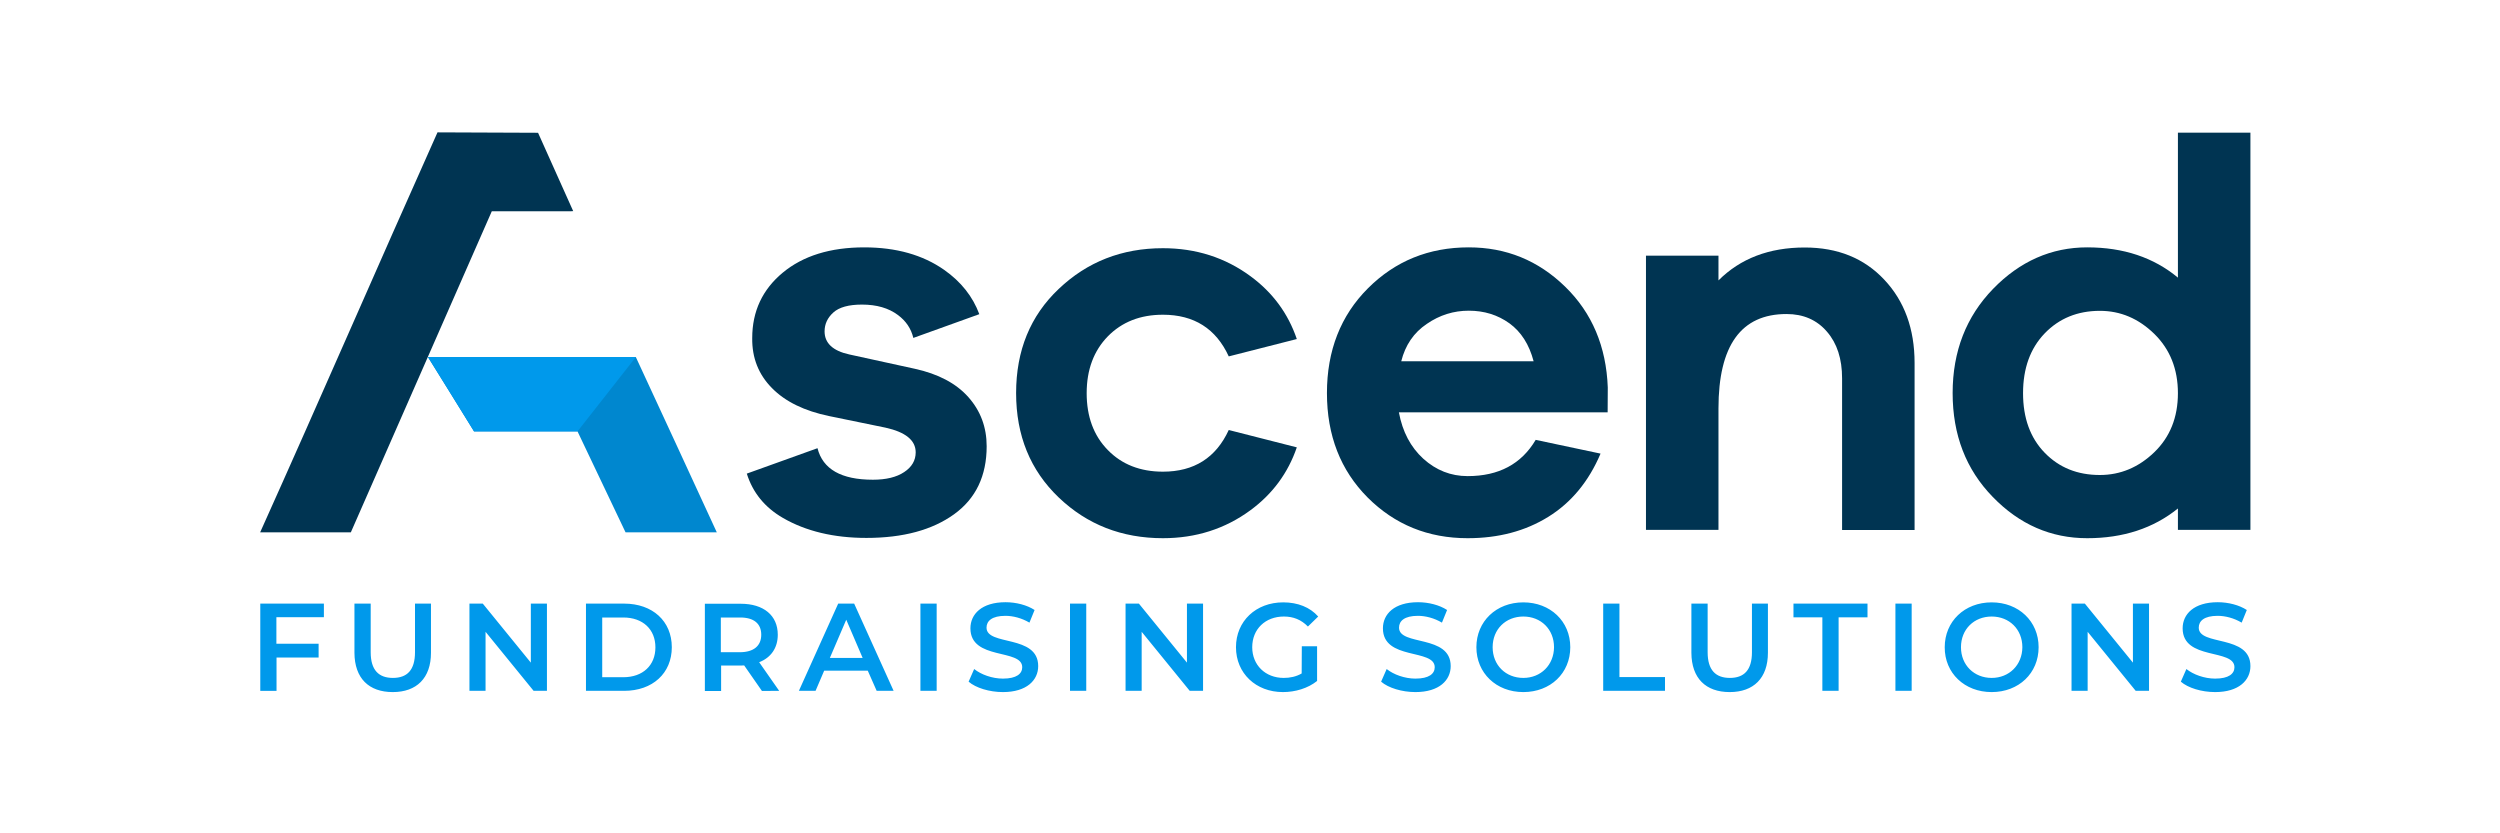
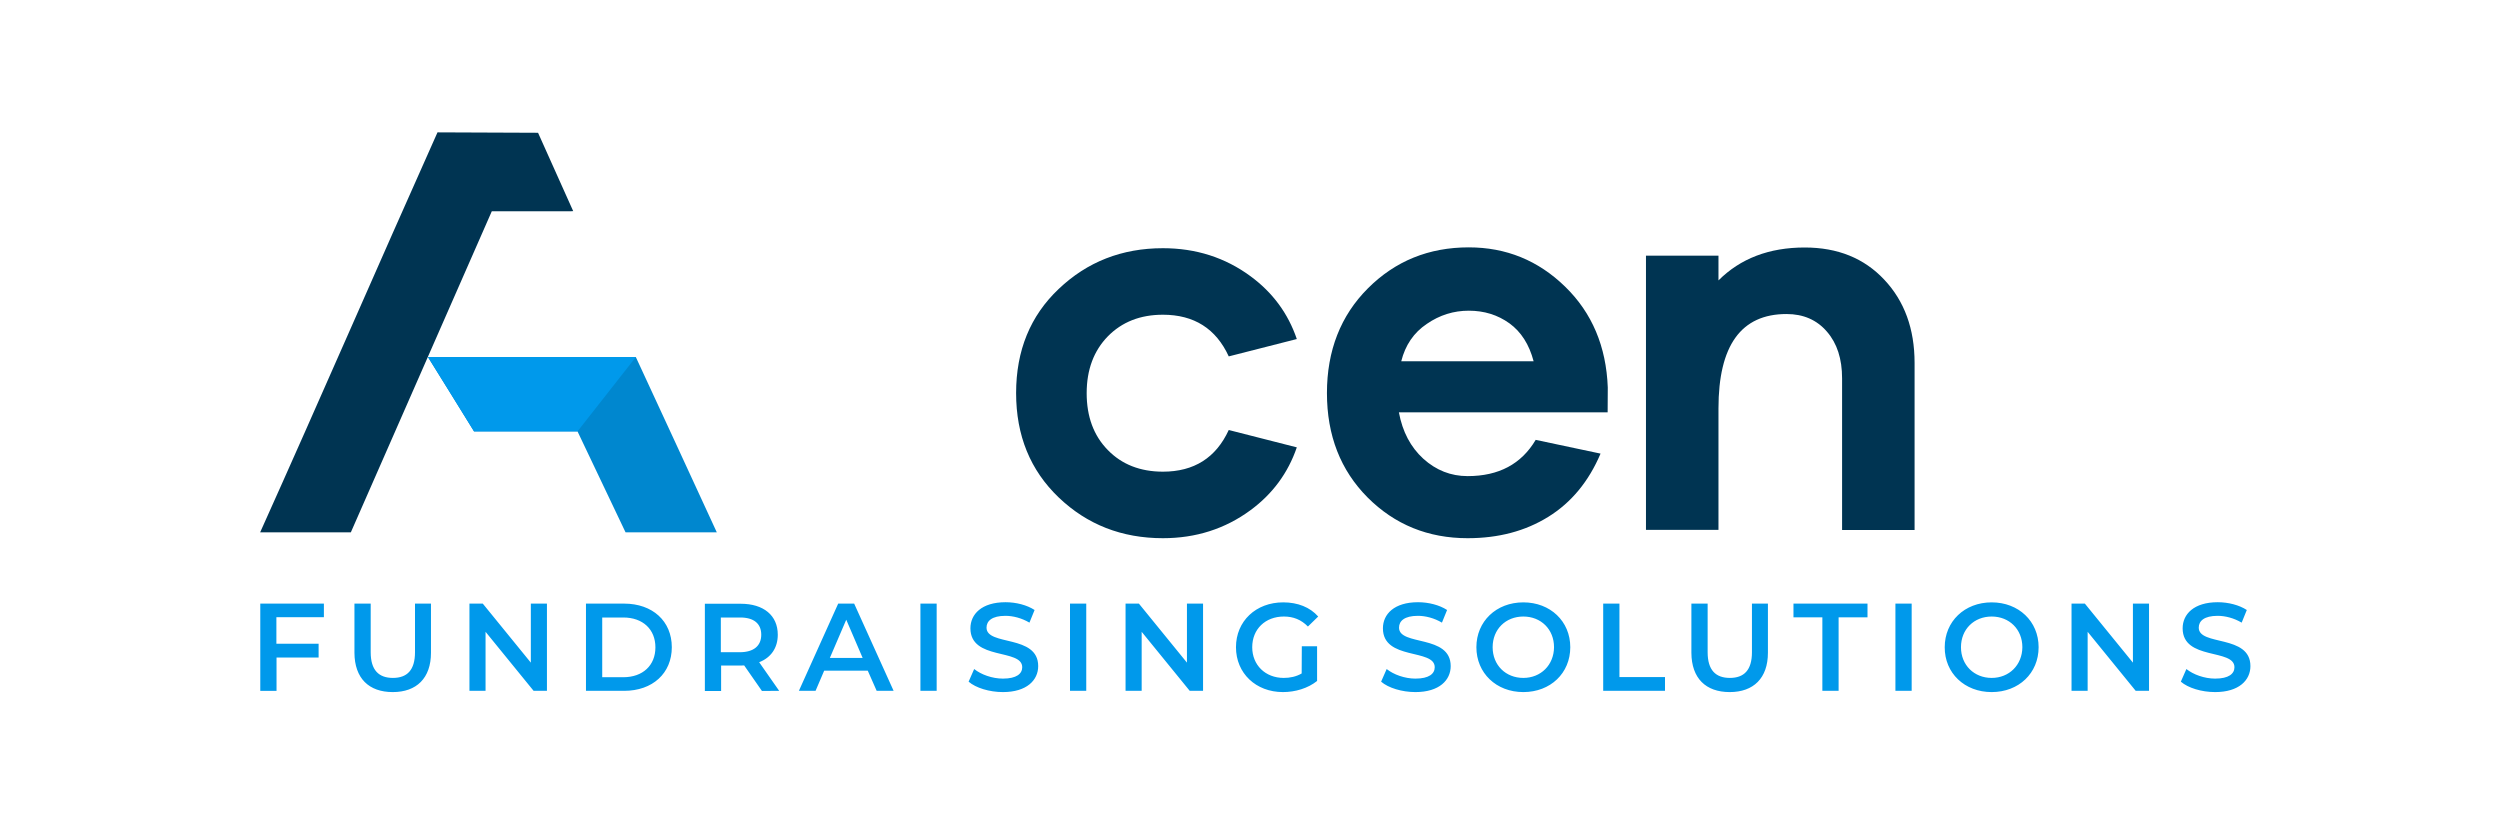
<svg xmlns="http://www.w3.org/2000/svg" version="1.1" id="Layer_1" x="0px" y="0px" viewBox="0 0 180 60" style="enable-background:new 0 0 180 60;" xml:space="preserve">
  <style type="text/css">
	.st0{fill:#0099EB;}
	.st1{fill-rule:evenodd;clip-rule:evenodd;fill:#003452;}
	.st2{fill-rule:evenodd;clip-rule:evenodd;fill:#0087CF;}
	.st3{fill:#003452;}
	.st4{fill-rule:evenodd;clip-rule:evenodd;fill:#0099EB;}
</style>
  <g id="Page_5_1_">
    <g id="Page_5">
      <path class="st0" d="M159.49,49.83c1.72,0,2.54-0.86,2.54-1.87c0-2.3-3.72-1.43-3.72-2.77c0-0.48,0.39-0.85,1.36-0.85    c0.55,0,1.17,0.16,1.73,0.49l0.37-0.91c-0.55-0.36-1.34-0.56-2.09-0.56c-1.72,0-2.53,0.86-2.53,1.88c0,2.33,3.73,1.44,3.73,2.8    c0,0.47-0.41,0.82-1.39,0.82c-0.77,0-1.57-0.29-2.07-0.69l-0.4,0.91C157.54,49.53,158.51,49.83,159.49,49.83 M153.57,43.46v4.25    l-3.46-4.25h-0.96v6.28h1.16v-4.25l3.46,4.25h0.96v-6.28H153.57z M143.4,48.81c-1.26,0-2.21-0.92-2.21-2.21s0.94-2.21,2.21-2.21    s2.21,0.92,2.21,2.21C145.6,47.88,144.66,48.81,143.4,48.81z M143.4,49.83c1.95,0,3.38-1.36,3.38-3.23s-1.44-3.23-3.38-3.23    c-1.95,0-3.38,1.37-3.38,3.23C140.01,48.46,141.45,49.83,143.4,49.83z M136.47,49.74h1.17v-6.28h-1.17V49.74z M131.21,49.74h1.17    v-5.29h2.08v-0.99h-5.33v0.99h2.08L131.21,49.74L131.21,49.74z M124.54,49.83c1.71,0,2.75-1,2.75-2.83v-3.54h-1.15v3.5    c0,1.29-0.57,1.85-1.59,1.85s-1.6-0.56-1.6-1.85v-3.5h-1.17v3.54C121.79,48.84,122.82,49.83,124.54,49.83z M115.43,49.74h4.45    v-0.99h-3.28v-5.29h-1.17L115.43,49.74L115.43,49.74z M109.68,48.81c-1.27,0-2.21-0.92-2.21-2.21s0.94-2.21,2.21-2.21    s2.21,0.92,2.21,2.21C111.88,47.88,110.94,48.81,109.68,48.81z M109.68,49.83c1.95,0,3.38-1.36,3.38-3.23s-1.44-3.23-3.38-3.23    c-1.95,0-3.38,1.37-3.38,3.23S107.73,49.83,109.68,49.83z M101.91,49.83c1.72,0,2.54-0.86,2.54-1.87c0-2.3-3.72-1.43-3.72-2.77    c0-0.48,0.39-0.85,1.36-0.85c0.55,0,1.17,0.16,1.73,0.49l0.37-0.91c-0.55-0.36-1.34-0.56-2.09-0.56c-1.72,0-2.53,0.86-2.53,1.88    c0,2.33,3.73,1.44,3.73,2.8c0,0.47-0.41,0.82-1.39,0.82c-0.77,0-1.57-0.29-2.07-0.69l-0.4,0.91    C99.96,49.53,100.94,49.83,101.91,49.83z M93.72,48.49c-0.4,0.23-0.84,0.32-1.29,0.32c-1.33,0-2.27-0.93-2.27-2.21    c0-1.3,0.94-2.21,2.28-2.21c0.67,0,1.24,0.22,1.73,0.72l0.74-0.72c-0.59-0.67-1.47-1.02-2.52-1.02c-1.96,0-3.4,1.35-3.4,3.23    c0,1.88,1.44,3.23,3.38,3.23c0.89,0,1.8-0.27,2.46-0.8v-2.5h-1.1L93.72,48.49L93.72,48.49z M85.46,43.46v4.25l-3.46-4.25h-0.96    v6.28h1.16v-4.25l3.46,4.25h0.96v-6.28H85.46z M77.04,49.74h1.17v-6.28h-1.17V49.74z M72.21,49.83c1.72,0,2.54-0.86,2.54-1.87    c0-2.3-3.72-1.43-3.72-2.77c0-0.48,0.39-0.85,1.36-0.85c0.55,0,1.17,0.16,1.73,0.49l0.37-0.91c-0.55-0.36-1.34-0.56-2.09-0.56    c-1.72,0-2.53,0.86-2.53,1.88c0,2.33,3.73,1.44,3.73,2.8c0,0.47-0.41,0.82-1.39,0.82c-0.77,0-1.57-0.29-2.07-0.69l-0.4,0.91    C70.26,49.53,71.24,49.83,72.21,49.83z M66.27,49.74h1.17v-6.28h-1.17V49.74z M59.75,47.37l1.18-2.75l1.18,2.75H59.75z     M63.12,49.74h1.22l-2.84-6.28h-1.15l-2.83,6.28h1.2l0.62-1.45h3.14L63.12,49.74z M54.81,45.7c0,0.79-0.53,1.26-1.55,1.26H51.9    v-2.5h1.36C54.29,44.45,54.81,44.91,54.81,45.7z M56.1,49.74l-1.44-2.06c0.85-0.33,1.34-1.03,1.34-1.98    c0-1.39-1.02-2.23-2.67-2.23h-2.58v6.28h1.17v-1.83h1.42c0.08,0,0.16,0,0.24-0.01l1.28,1.84L56.1,49.74L56.1,49.74z M43.36,48.76    v-4.3h1.52c1.4,0,2.31,0.85,2.31,2.15s-0.91,2.15-2.31,2.15H43.36z M42.19,49.74h2.75c2.04,0,3.43-1.26,3.43-3.14    c0-1.88-1.39-3.14-3.43-3.14h-2.75V49.74z M38.22,43.46v4.25l-3.46-4.25h-0.96v6.28h1.16v-4.25l3.46,4.25h0.96v-6.28H38.22z     M28.28,49.83c1.71,0,2.75-1,2.75-2.83v-3.54h-1.15v3.5c0,1.29-0.57,1.85-1.59,1.85s-1.6-0.56-1.6-1.85v-3.5h-1.17v3.54    C25.53,48.84,26.56,49.83,28.28,49.83z M23.32,44.44v-0.98h-4.58v6.28h1.17v-2.4h3.03v-0.99H19.9v-1.91L23.32,44.44L23.32,44.44z" />
      <path class="st1" d="M41.11,15.21h-5.7L25.26,38.33h-6.53c4.31-9.58,8.48-19.21,12.77-28.8l7.24,0.03    c0.85,1.88,1.68,3.76,2.53,5.64L41.11,15.21L41.11,15.21z" />
      <path class="st2" d="M39.79,25.71h5.99c1.95,4.2,3.89,8.41,5.83,12.62h-6.57l-3.46-7.27h-7.45c-1.1-1.79-2.21-3.57-3.32-5.35    L39.79,25.71L39.79,25.71z" />
      <path class="st3" d="M105.75,22.37c1.11,0,2.08,0.3,2.93,0.91c0.84,0.61,1.42,1.52,1.74,2.73h-9.53c0.29-1.16,0.9-2.06,1.84-2.69    C103.66,22.68,104.67,22.37,105.75,22.37 M115.76,27.9c-0.11-2.95-1.13-5.37-3.07-7.26c-1.94-1.89-4.25-2.83-6.94-2.83    c-2.87,0-5.29,0.98-7.26,2.95c-1.96,1.96-2.95,4.48-2.95,7.54s0.98,5.56,2.93,7.52c1.95,1.95,4.35,2.93,7.2,2.93    c2.22,0,4.15-0.51,5.81-1.54c1.66-1.03,2.91-2.55,3.76-4.55l-4.67-0.99c-1.03,1.74-2.66,2.61-4.9,2.61    c-1.21,0-2.27-0.42-3.19-1.25c-0.91-0.83-1.5-1.94-1.76-3.34h15.03L115.76,27.9L115.76,27.9z" />
      <path class="st3" d="M129.94,17.82c-2.56,0-4.63,0.79-6.21,2.37v-1.78h-5.22v19.74h5.22v-8.74c0-4.54,1.63-6.8,4.9-6.8    c1.21,0,2.18,0.42,2.91,1.27c0.73,0.84,1.09,1.96,1.09,3.36v10.92h5.22V26.13c0-2.45-0.73-4.45-2.18-5.99    C134.22,18.59,132.31,17.82,129.94,17.82" />
-       <path class="st3" d="M151.19,34.2c-1.61,0-2.93-0.53-3.97-1.6c-1.04-1.07-1.56-2.5-1.56-4.29c0-1.79,0.52-3.23,1.56-4.31    c1.04-1.08,2.37-1.62,3.97-1.62c1.48,0,2.78,0.55,3.92,1.66c1.13,1.11,1.7,2.53,1.7,4.27c0,1.74-0.57,3.16-1.7,4.25    C153.98,33.65,152.67,34.2,151.19,34.2 M162.03,9.55h-5.22v10.44c-1.74-1.45-3.92-2.18-6.53-2.18c-2.58,0-4.85,1-6.78,2.99    s-2.91,4.49-2.91,7.5c0,3.01,0.96,5.5,2.89,7.48c1.92,1.98,4.19,2.97,6.8,2.97c2.58,0,4.76-0.71,6.53-2.14v1.54h5.22V9.55z" />
      <path class="st1" d="M73.16,28.3c0,3.06,1.02,5.56,3.07,7.52c2.04,1.95,4.54,2.93,7.5,2.93c2.37,0,4.48-0.67,6.31-2.02    c1.59-1.17,2.7-2.68,3.33-4.52l-4.9-1.25c-0.92,2-2.5,3-4.74,3c-1.63,0-2.96-0.52-3.97-1.56c-1.02-1.04-1.52-2.41-1.52-4.09    c0-1.69,0.51-3.05,1.52-4.09c1.02-1.04,2.34-1.56,3.97-1.56c2.24,0,3.82,1,4.74,3l4.9-1.25c-0.63-1.85-1.74-3.35-3.33-4.52    c-1.83-1.35-3.94-2.02-6.31-2.02c-2.95,0-5.45,0.98-7.5,2.93C74.18,22.74,73.16,25.24,73.16,28.3" />
-       <path class="st1" d="M55.58,27.94c0.96,0.98,2.34,1.65,4.13,2.02l4.04,0.83c1.45,0.32,2.18,0.91,2.18,1.78    c0,0.58-0.28,1.06-0.83,1.42c-0.55,0.37-1.31,0.55-2.25,0.55c-2.28,0-3.61-0.76-3.99-2.27l-5.09,1.83    c0.43,1.37,1.29,2.43,2.6,3.19c1.66,0.96,3.67,1.44,6.01,1.44c2.64,0,4.74-0.57,6.31-1.7s2.35-2.77,2.35-4.9    c0-1.37-0.44-2.55-1.32-3.54c-0.88-0.99-2.17-1.67-3.86-2.04l-4.71-1.03c-1.19-0.26-1.78-0.82-1.78-1.66    c0-0.53,0.21-0.98,0.63-1.36c0.42-0.38,1.11-0.57,2.06-0.57c1.06,0,1.92,0.25,2.59,0.75c0.58,0.43,0.95,0.98,1.11,1.65l4.75-1.71    c-0.47-1.27-1.31-2.33-2.53-3.19c-1.54-1.08-3.46-1.62-5.75-1.62c-2.45,0-4.41,0.61-5.87,1.82c-1.46,1.21-2.2,2.78-2.2,4.71    C54.14,25.77,54.62,26.97,55.58,27.94" />
      <polygon class="st4" points="41.58,31.06 45.78,25.71 39.79,25.71 30.82,25.71 34.13,31.06   " />
    </g>
  </g>
</svg>